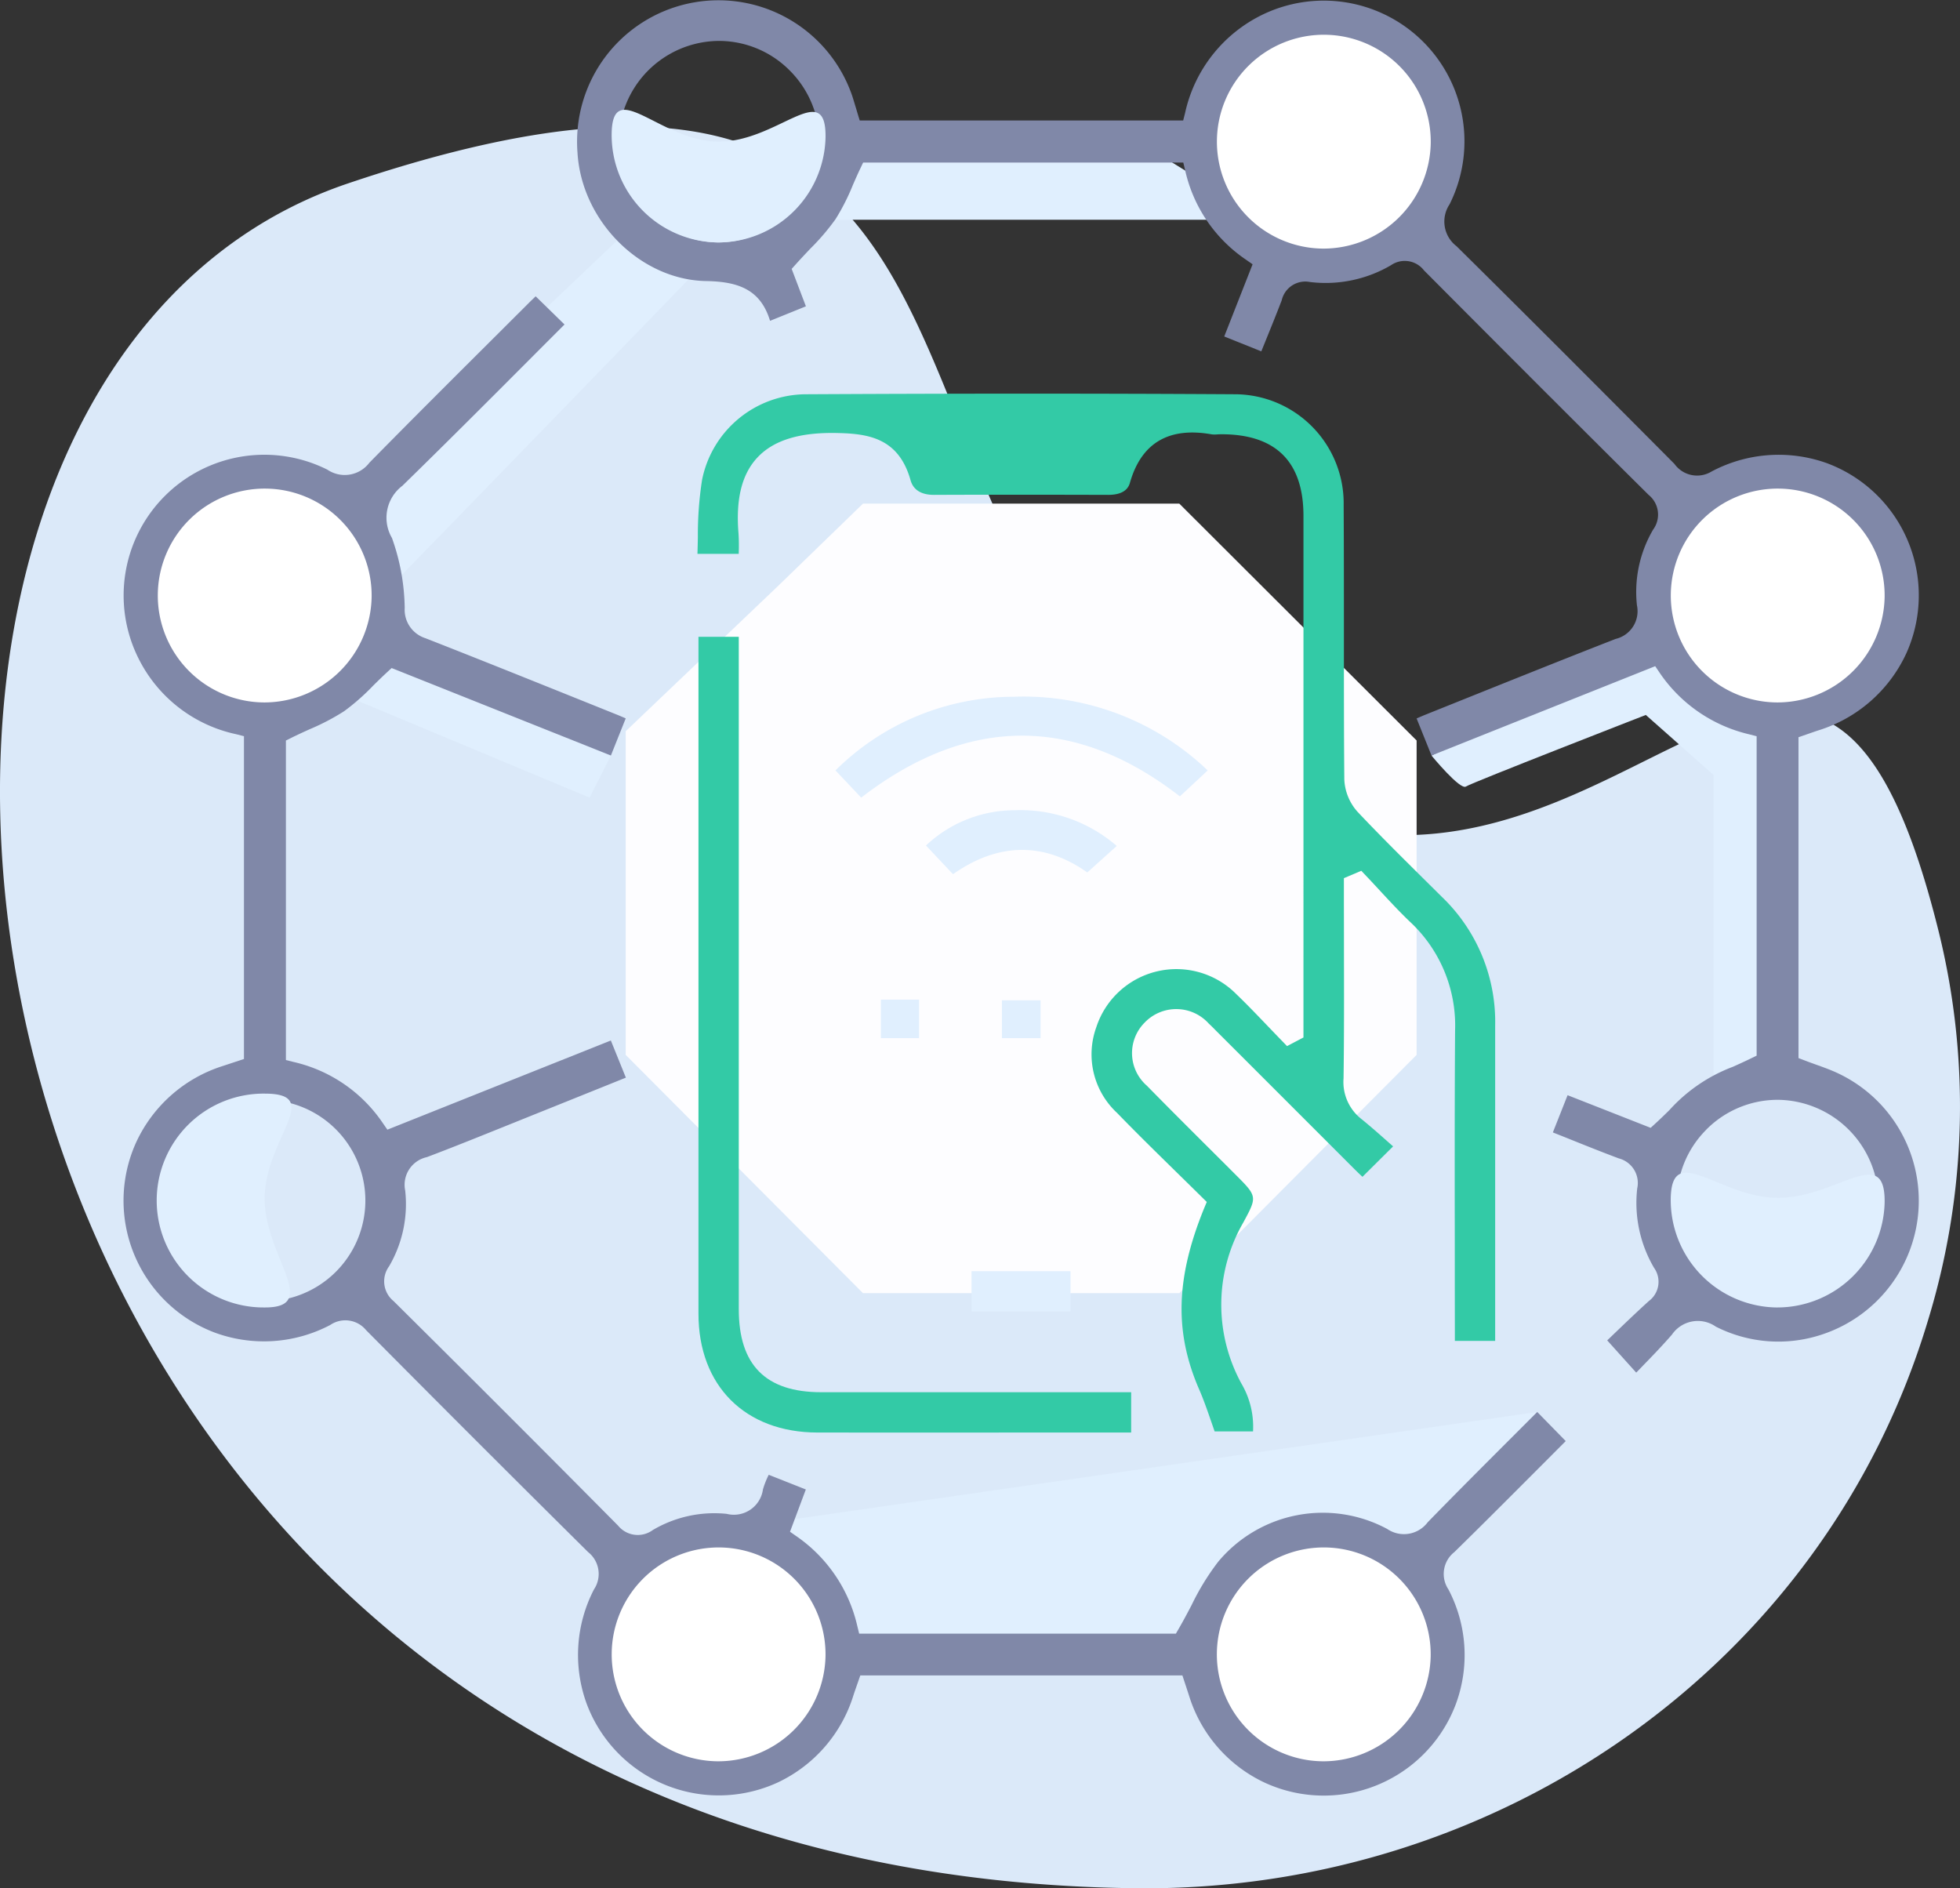
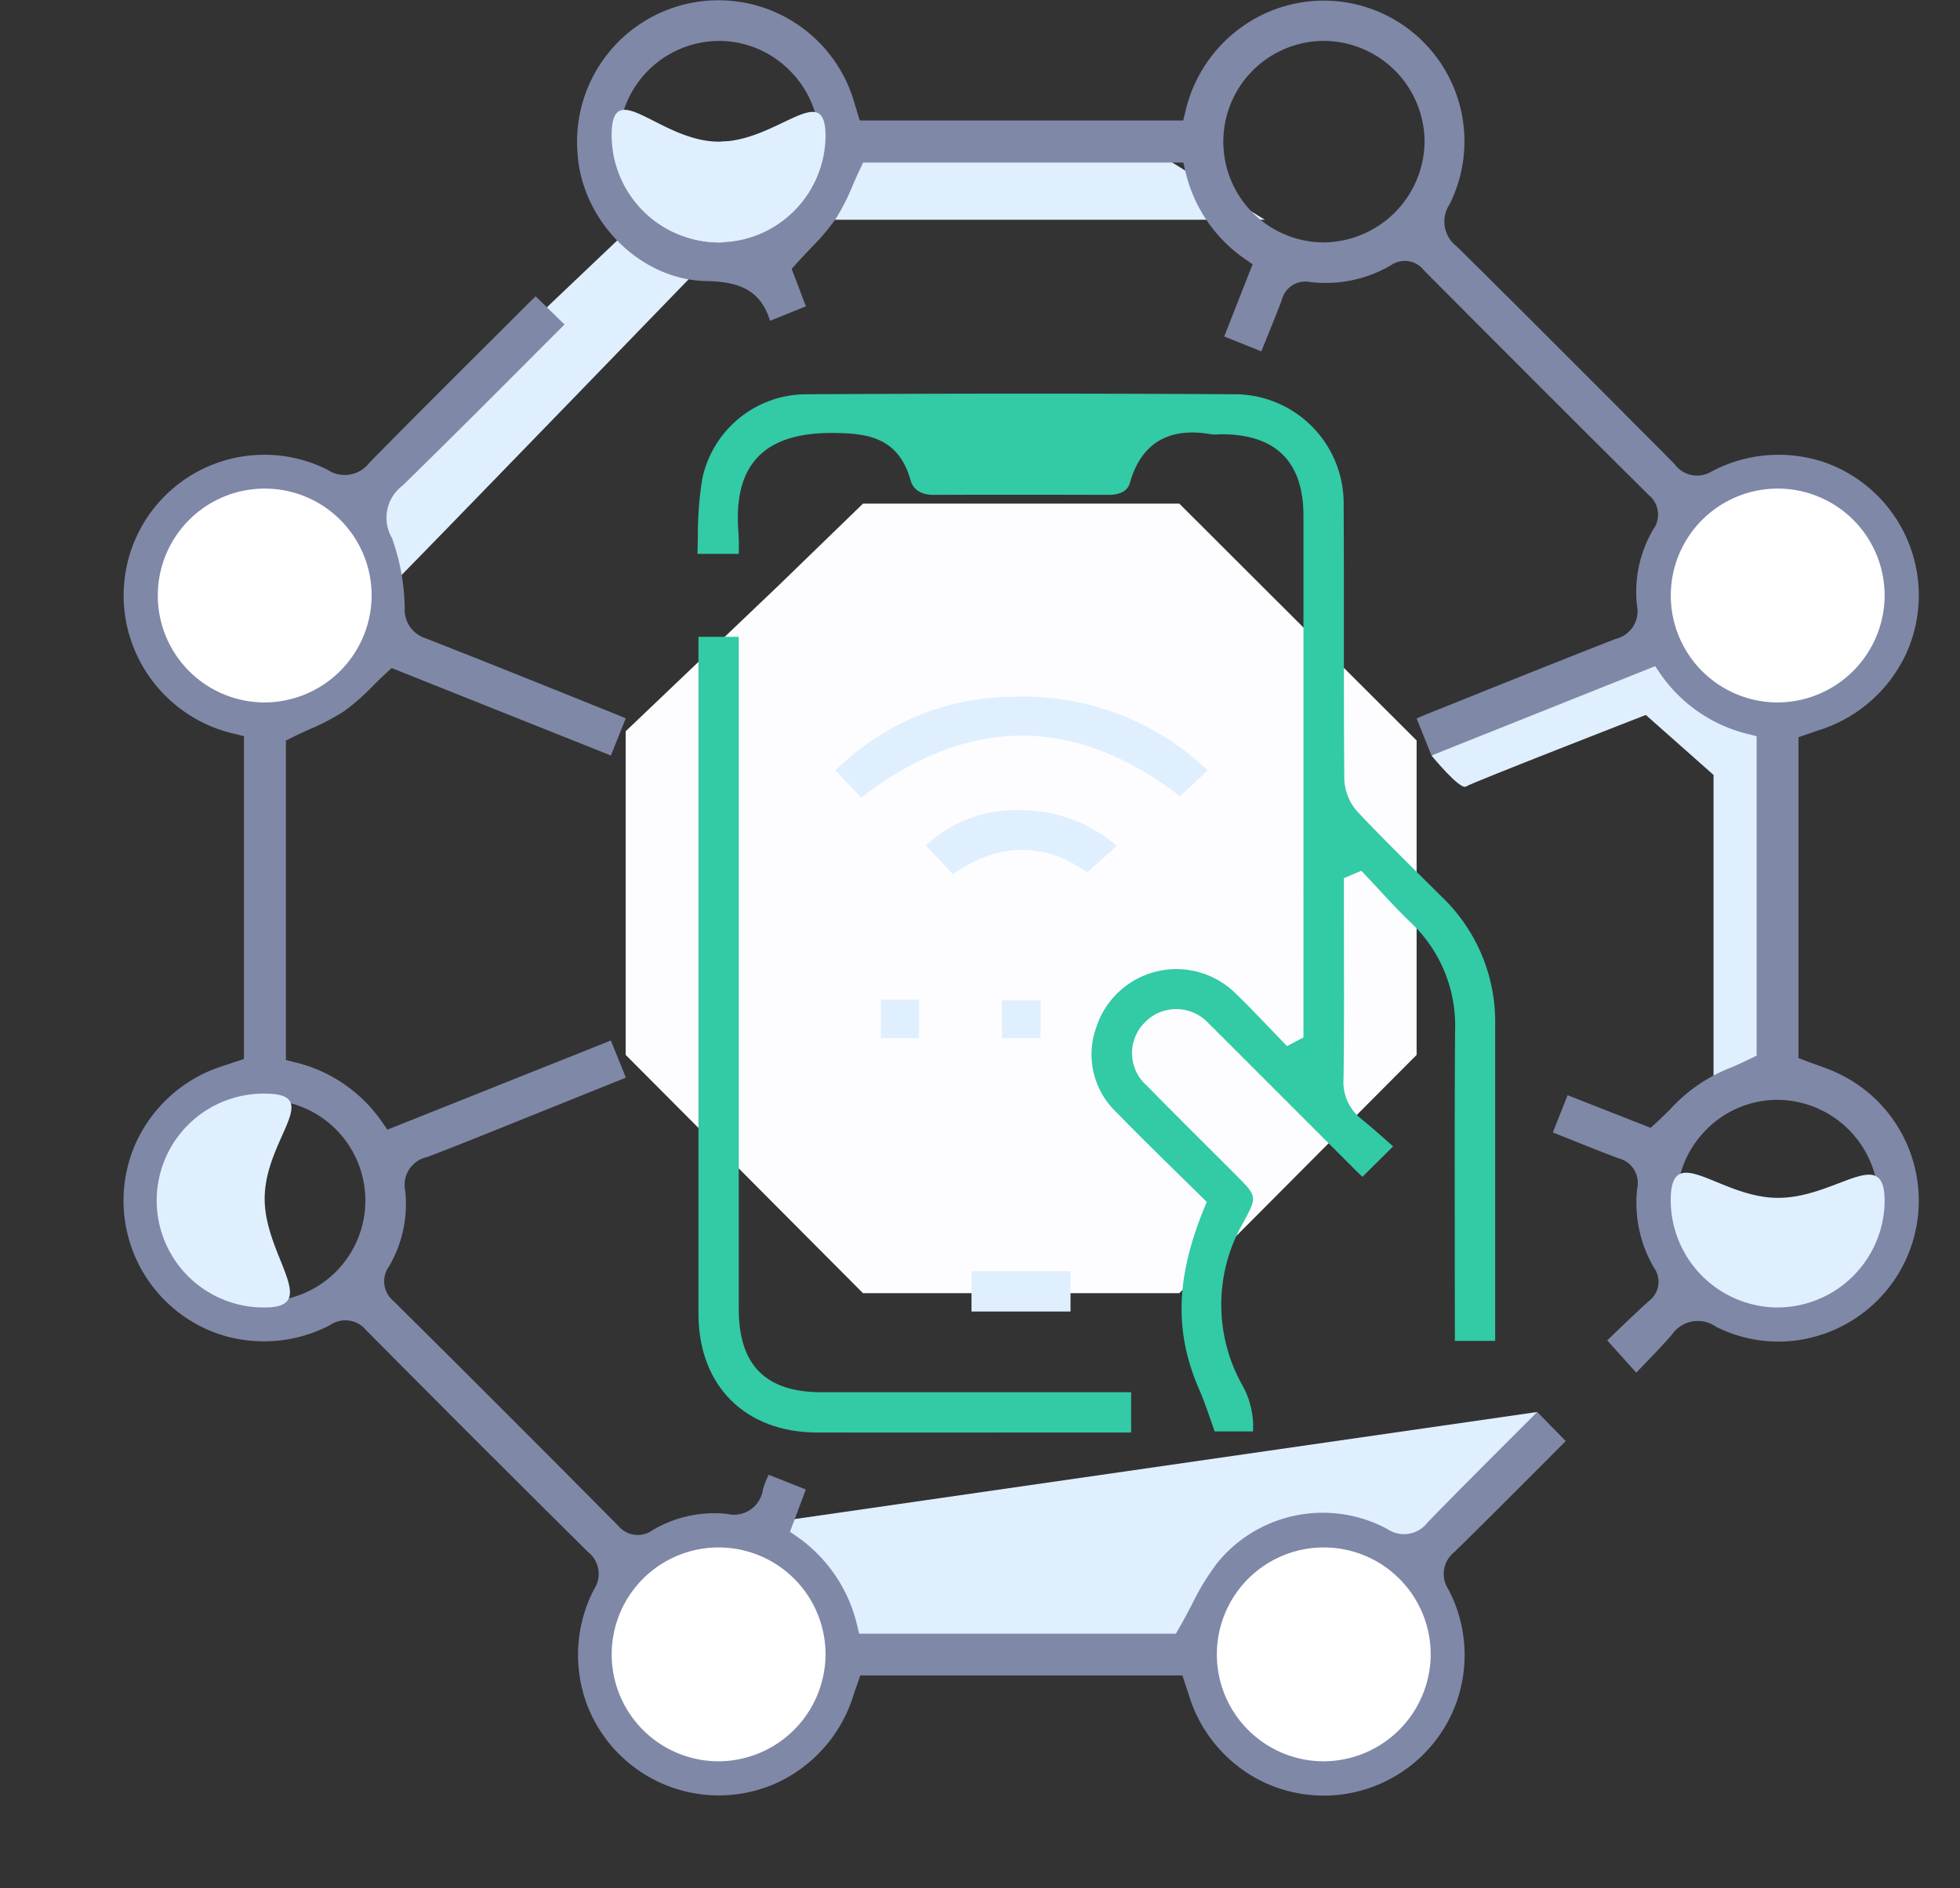
<svg xmlns="http://www.w3.org/2000/svg" width="150.118" height="144.615" viewBox="0 0 150.118 144.615">
  <rect x="0" y="0" width="150.118" height="144.615" fill="#333333" stroke="none" />
  <defs>
    <clipPath id="clip-path">
      <rect id="Rectangle_11388" data-name="Rectangle 11388" width="150.118" height="134.918" fill="none" />
    </clipPath>
    <clipPath id="clip-path-2">
      <rect id="Rectangle_11348" data-name="Rectangle 11348" width="137.528" height="137.53" fill="none" />
    </clipPath>
  </defs>
  <g id="Group_60309" data-name="Group 60309" transform="translate(-420 -4216.633)">
    <g id="Group_27855" data-name="Group 27855" transform="translate(420 4226.33)">
      <g id="Group_27851" data-name="Group 27851" transform="translate(0)" clip-path="url(#clip-path)">
-         <path id="Path_14655" data-name="Path 14655" d="M87.09,134.915c27.621.279,52.682-17.079,60.594-43.544a55.906,55.906,0,0,0,.693-30.154c-10.417-41.234-27.572,11.5-59.9-14.541C65.042,27.8,79.277-13.437,26.63,4.358-21.051,20.475-6.93,133.966,87.09,134.915" transform="translate(0 0)" fill="#dbe9f9" />
-       </g>
+         </g>
    </g>
    <g id="Group_41229" data-name="Group 41229" transform="translate(429.449 4216.633)">
      <path id="Path_12490" data-name="Path 12490" d="M39.588,34.408,27.975,45.478V70.264L46.148,88.512H70.38L88.553,70.264V46.186L70.378,28.046H46.15Z" transform="translate(10.498 10.525)" fill="#fdfdff" />
      <g id="Group_27745" data-name="Group 27745">
        <g id="Group_27744" data-name="Group 27744" clip-path="url(#clip-path-2)">
          <path id="Path_12491" data-name="Path 12491" d="M42.46,60.6c.658-.584,27.328-28.142,27.328-28.142H109.5L98.222,25.49l-30.36.989L36.007,56.752Z" transform="translate(-22.077 -15.629)" fill="#e0effe" />
          <path id="Path_12492" data-name="Path 12492" d="M258.98,135.153s2.192,2.668,2.636,2.372,13.779-5.482,13.779-5.482l5.186,4.593v24.409l4.913-2.333-.024-26.077s-6.519-1.159-9.334-6.58Z" transform="translate(-158.789 -77.288)" fill="#e0effe" />
-           <path id="Path_12493" data-name="Path 12493" d="M64.582,135.154l-1.63,3.221-18.52-7.732,3.408-4.587Z" transform="translate(-27.243 -77.288)" fill="#e0effe" />
          <path id="Path_12494" data-name="Path 12494" d="M129.857,287.721l56.866-8.2-6.044,8.2-3.271,3.312-9.779-2.223-4.977,4.3-4.362,4.978H133.669l-5.748-8.189Z" transform="translate(-78.433 -171.383)" fill="#e0effe" />
          <path id="Path_12495" data-name="Path 12495" d="M110.472,146.333l-2.183-2.23-1.868,1.869c-2.146,2.146-4.365,4.365-6.519,6.576a2.271,2.271,0,0,1-3.1.517,10.426,10.426,0,0,0-12.965,2.53,18.963,18.963,0,0,0-2.021,3.3c-.308.586-.627,1.193-.98,1.8l-.223.386H56.355l-.144-.59a11.45,11.45,0,0,0-4.66-6.87l-.492-.344,1.211-3.238-2.843-1.125-.012.027a6.8,6.8,0,0,0-.429,1.091,2.247,2.247,0,0,1-2.776,1.875,9.259,9.259,0,0,0-5.659,1.238,1.944,1.944,0,0,1-2.66-.337c-5.68-5.731-11.467-11.517-17.2-17.2a1.947,1.947,0,0,1-.34-2.66,9.437,9.437,0,0,0,1.234-5.8,2.168,2.168,0,0,1,1.659-2.561c2.035-.769,4.091-1.6,6.079-2.4l1.969-.793c1.876-.752,3.751-1.508,5.642-2.269l1.553-.626-1.151-2.845-17.115,6.829-.351-.506a11.286,11.286,0,0,0-6.835-4.679l-.586-.146V92.679l.431-.213c.471-.233.936-.445,1.39-.651a17.324,17.324,0,0,0,2.64-1.382,16.993,16.993,0,0,0,2.223-1.957c.344-.339.692-.68,1.055-1.016l.358-.331,16.793,6.7,1.137-2.844c-.247-.108-.477-.207-.709-.3l-3.233-1.3c-3.732-1.5-7.591-3.049-11.4-4.541a2.288,2.288,0,0,1-1.586-2.325,16.578,16.578,0,0,0-.976-5.35,3.069,3.069,0,0,1,.8-4c3.176-3.1,6.375-6.3,9.469-9.4q1.469-1.473,2.946-2.951l-2.208-2.157c-.158.149-.315.3-.469.451q-1.45,1.447-2.9,2.893c-3.083,3.071-6.27,6.246-9.368,9.4a2.366,2.366,0,0,1-3.211.535A10.776,10.776,0,0,0,1.175,86.424,10.9,10.9,0,0,0,8.654,92.2l.582.149v24.722l-1.619.535a10.942,10.942,0,0,0-6.637,5.846A10.8,10.8,0,0,0,7.014,138.03a10.906,10.906,0,0,0,8.831-.589,2.055,2.055,0,0,1,2.749.4c5.48,5.526,11.2,11.243,17,16.992a2.133,2.133,0,0,1,.45,2.86,10.9,10.9,0,0,0-.556,8.766,10.8,10.8,0,0,0,14.637,6.017,10.949,10.949,0,0,0,5.792-6.675c.082-.253.17-.5.251-.734l.275-.789H81.111l.286.867c.08.244.154.468.226.692a10.9,10.9,0,0,0,5.79,6.654,10.808,10.808,0,0,0,14.639-6.007,10.819,10.819,0,0,0-.564-8.79,2.13,2.13,0,0,1,.455-2.862c2.249-2.2,4.5-4.463,6.684-6.65l1.845-1.85M3.1,81.618a7.743,7.743,0,0,1,7.719-7.761h.032a7.717,7.717,0,0,1-.062,15.434h0A7.792,7.792,0,0,1,3.1,81.618m7.755,54.01h-.034A7.747,7.747,0,0,1,3.1,127.87a7.787,7.787,0,0,1,7.683-7.675h0a7.716,7.716,0,0,1,.07,15.433m34.723,34.757h-.022a7.64,7.64,0,0,1-5.443-2.289,7.706,7.706,0,1,1,5.465,2.289m46.477,0h-.113a7.749,7.749,0,0,1-7.728-7.673,7.79,7.79,0,0,1,7.6-7.761H91.9a7.723,7.723,0,0,1,5.454,2.235,7.644,7.644,0,0,1,2.3,5.439,7.733,7.733,0,0,1-7.594,7.759" transform="translate(0 -35.967)" fill="#8088a8" />
          <path id="Path_12496" data-name="Path 12496" d="M171.446,104.621c.8-.82,1.548-1.6,2.254-2.412a2.4,2.4,0,0,1,3.352-.61,10.569,10.569,0,0,0,8.255.566,10.788,10.788,0,0,0,1.045-19.994c-.524-.244-1.072-.439-1.65-.646-.272-.1-.544-.194-.813-.3l-.5-.19V56.46l.871-.3c.229-.08.443-.155.66-.225a11.011,11.011,0,0,0,6.723-5.887,10.8,10.8,0,0,0-6.06-14.568,10.945,10.945,0,0,0-8.852.632,2.13,2.13,0,0,1-2.841-.579C168.3,29.914,162.822,24.413,157.2,18.858a2.375,2.375,0,0,1-.536-3.208A10.776,10.776,0,0,0,142.183,1.2a10.974,10.974,0,0,0-5.774,7.446l-.148.583H111.488l-.167-.547c-.054-.176-.1-.345-.152-.508-.1-.323-.184-.624-.287-.919A10.829,10.829,0,0,0,89.872,11.7c.315,5.237,4.825,9.737,9.848,9.826,2.4.043,4.161.6,4.9,3.046l2.746-1.111-1.091-2.866.315-.351c.376-.419.747-.809,1.1-1.185a17.586,17.586,0,0,0,1.949-2.279,16.717,16.717,0,0,0,1.325-2.613c.187-.427.374-.855.576-1.276l.21-.44h24.52l.143.592a11.2,11.2,0,0,0,4.665,6.85l.5.349-2.172,5.528,2.839,1.14.279-.686c.451-1.111.877-2.16,1.285-3.226a1.852,1.852,0,0,1,2.158-1.4,9.893,9.893,0,0,0,6.21-1.285,1.859,1.859,0,0,1,2.532.4c6.9,6.932,12.2,12.233,17.2,17.188a1.939,1.939,0,0,1,.347,2.659,9.436,9.436,0,0,0-1.24,5.8,2.182,2.182,0,0,1-1.631,2.573c-3.765,1.468-7.581,3-11.27,4.479L154.905,54.7c-.254.1-.506.211-.765.324l1.141,2.838,17.133-6.841.349.516a11.429,11.429,0,0,0,6.84,4.7l.58.15V80.847l-.433.212c-.465.227-.926.436-1.377.639a12.467,12.467,0,0,0-4.876,3.326c-.349.34-.7.686-1.074,1.026l-.356.327-6.363-2.5-1.128,2.851,1.005.4c1.394.561,2.711,1.091,4.047,1.59a1.943,1.943,0,0,1,1.409,2.3,9.825,9.825,0,0,0,1.285,6.074,1.84,1.84,0,0,1-.405,2.559c-.935.849-1.84,1.72-2.717,2.561l-.461.443,2.221,2.469.486-.5M100.7,18.568h-.06a7.717,7.717,0,0,1,.048-15.433h.03a7.636,7.636,0,0,1,5.443,2.3,7.713,7.713,0,0,1,2.239,5.532,7.8,7.8,0,0,1-7.7,7.6m46.423,0h-.059a7.717,7.717,0,1,1-.021-15.434h.055a7.751,7.751,0,0,1,7.653,7.7,7.8,7.8,0,0,1-7.628,7.731m29.214,32.478a7.655,7.655,0,0,1-2.259-5.471,7.736,7.736,0,0,1,7.669-7.684h.045a7.717,7.717,0,0,1,.05,15.434h-.017a7.707,7.707,0,0,1-5.488-2.279m-.027,35.489a7.7,7.7,0,0,1,5.488-2.3h.026a7.793,7.793,0,0,1,7.691,7.643,7.75,7.75,0,0,1-7.718,7.79h-.007a7.7,7.7,0,0,1-5.48-13.128" transform="translate(-55.09 -0.001)" fill="#8088a8" />
          <path id="Path_12497" data-name="Path 12497" d="M155.432,128.741q4.3,4.3,8.6,8.6c.187.186.379.369.574.551l2.346-2.33-.32-.283c-.72-.639-1.4-1.243-2.116-1.821a3.6,3.6,0,0,1-1.358-3.115c.045-3.245.038-6.547.031-9.741q0-1.784-.005-3.569V115.02l1.332-.565.37.389c.352.37.7.745,1.046,1.12.743.8,1.512,1.631,2.306,2.389a10.84,10.84,0,0,1,3.462,8.327c-.038,5.464-.03,11.022-.023,16.4q0,3.309.006,6.619v.758h3.087v-7.52q0-8.318,0-16.637a13.251,13.251,0,0,0-4.08-9.846q-.706-.7-1.413-1.4c-1.665-1.65-3.385-3.355-5.025-5.092a3.968,3.968,0,0,1-1.036-2.5c-.032-3.751-.031-7.562-.031-11.249,0-3.195,0-6.5-.019-9.748a8.356,8.356,0,0,0-8.231-8.505c-10.383-.064-21.18-.064-33.009,0a8.155,8.155,0,0,0-7.9,6.557,27.4,27.4,0,0,0-.322,4.39c-.009.419-.017.847-.032,1.277h3.162v-.063a14.8,14.8,0,0,0-.017-1.5c-.219-2.649.258-4.556,1.459-5.829,1.249-1.324,3.257-1.938,6.168-1.863,2.3.056,4.625.378,5.539,3.575.082.287.332,1.161,1.8,1.161h.014c4.5-.019,9.066-.012,13.328,0h.01c.928,0,1.486-.308,1.658-.915.867-3.061,2.983-4.311,6.282-3.717a2.144,2.144,0,0,0,.417,0c.1-.005.21-.01.314-.01,4.168,0,6.28,2.106,6.281,6.245q0,14.015,0,28.032V127.22l-1.257.661-.4-.414c-.362-.372-.721-.747-1.081-1.122-.787-.822-1.6-1.672-2.43-2.469a6.453,6.453,0,0,0-10.7,2.564A6.113,6.113,0,0,0,145.813,133c1.489,1.538,3.04,3.057,4.539,4.527q.988.967,1.961,1.927l.368.364-.2.479c-2.175,5.338-2.291,9.484-.388,13.863.354.814.638,1.638.94,2.509q.123.356.251.723h2.94a6.51,6.51,0,0,0-.88-3.651,12.589,12.589,0,0,1,.14-12.359c1.052-1.949,1.072-1.986-.53-3.589q-1.03-1.032-2.064-2.06c-1.577-1.571-3.208-3.2-4.793-4.816a3.308,3.308,0,0,1-.192-4.817,3.351,3.351,0,0,1,4.936.062c.183.168.357.344.53.521Z" transform="translate(-69.703 -47.765)" fill="#33caa6" />
          <path id="Path_12498" data-name="Path 12498" d="M122.959,187q8.148.009,16.3,0h7.731v-3.087h-7.4q-8.168,0-16.338,0c-4.249,0-6.314-2.079-6.314-6.352v-51.5h-3.088V141.3q0,18.3,0,36.6c0,5.521,3.577,9.093,9.108,9.1" transform="translate(-69.803 -77.289)" fill="#33caa6" />
          <path id="Path_12499" data-name="Path 12499" d="M140.979,143.56l1.971,2.085c8.168-6.294,16.375-6.326,24.408-.094l2.132-1.988a20.4,20.4,0,0,0-14.85-5.643,19.422,19.422,0,0,0-13.661,5.641" transform="translate(-86.439 -84.559)" fill="#e0effe" />
          <path id="Path_12500" data-name="Path 12500" d="M158.891,163.1l2.073,2.2c3.448-2.435,6.981-2.482,10.286-.135l2.256-2.03a11.25,11.25,0,0,0-7.792-2.735,9.91,9.91,0,0,0-6.822,2.7" transform="translate(-97.421 -98.347)" fill="#e0effe" />
          <rect id="Rectangle_11345" data-name="Rectangle 11345" width="7.583" height="3.087" transform="translate(64.96 97.356)" fill="#e0effe" />
          <rect id="Rectangle_11346" data-name="Rectangle 11346" width="2.925" height="2.949" transform="translate(58.019 76.558)" fill="#e0effe" />
          <rect id="Rectangle_11347" data-name="Rectangle 11347" width="2.959" height="2.897" transform="translate(67.29 76.609)" fill="#e0effe" />
          <path id="Path_12501" data-name="Path 12501" d="M104.82,31.9a8.227,8.227,0,0,1-8.151-8.318c.06-4.451,3.722.583,8.191.6,4.524.018,8.238-4.895,8.191-.344A8.23,8.23,0,0,1,104.82,31.9" transform="translate(-59.271 -13.333)" fill="#e0effe" />
-           <path id="Path_12502" data-name="Path 12502" d="M224.632,23.257a8.189,8.189,0,1,1,8.232-8.061,8.227,8.227,0,0,1-8.232,8.061" transform="translate(-132.732 -4.218)" fill="#fff" />
          <path id="Path_12503" data-name="Path 12503" d="M314.491,113.1a8.189,8.189,0,1,1,8.232-8.061,8.227,8.227,0,0,1-8.232,8.061" transform="translate(-187.827 -59.303)" fill="#fff" />
          <path id="Path_12504" data-name="Path 12504" d="M314.491,242.476a8.227,8.227,0,0,1-8.15-8.318c.06-4.451,3.722-.094,8.191-.077,4.524.018,8.239-4.217,8.192.333a8.23,8.23,0,0,1-8.232,8.061" transform="translate(-187.827 -142.342)" fill="#e0effe" />
          <path id="Path_12505" data-name="Path 12505" d="M224.621,322.717a8.189,8.189,0,1,1,8.232-8.061,8.227,8.227,0,0,1-8.232,8.061" transform="translate(-132.725 -187.827)" fill="#fff" />
          <path id="Path_12506" data-name="Path 12506" d="M14.952,232.876a8.189,8.189,0,1,1,.081-16.377c4.524.018.007,3.432-.041,7.983-.046,4.435,4.406,8.43-.041,8.394" transform="translate(-4.17 -132.743)" fill="#e0effe" />
          <path id="Path_12507" data-name="Path 12507" d="M14.951,113.1a8.189,8.189,0,1,1,8.232-8.061,8.227,8.227,0,0,1-8.232,8.061" transform="translate(-4.169 -59.303)" fill="#fff" />
          <path id="Path_12508" data-name="Path 12508" d="M104.811,322.718a8.189,8.189,0,1,1,8.232-8.061,8.227,8.227,0,0,1-8.232,8.061" transform="translate(-59.265 -187.828)" fill="#fff" />
        </g>
      </g>
    </g>
  </g>
</svg>